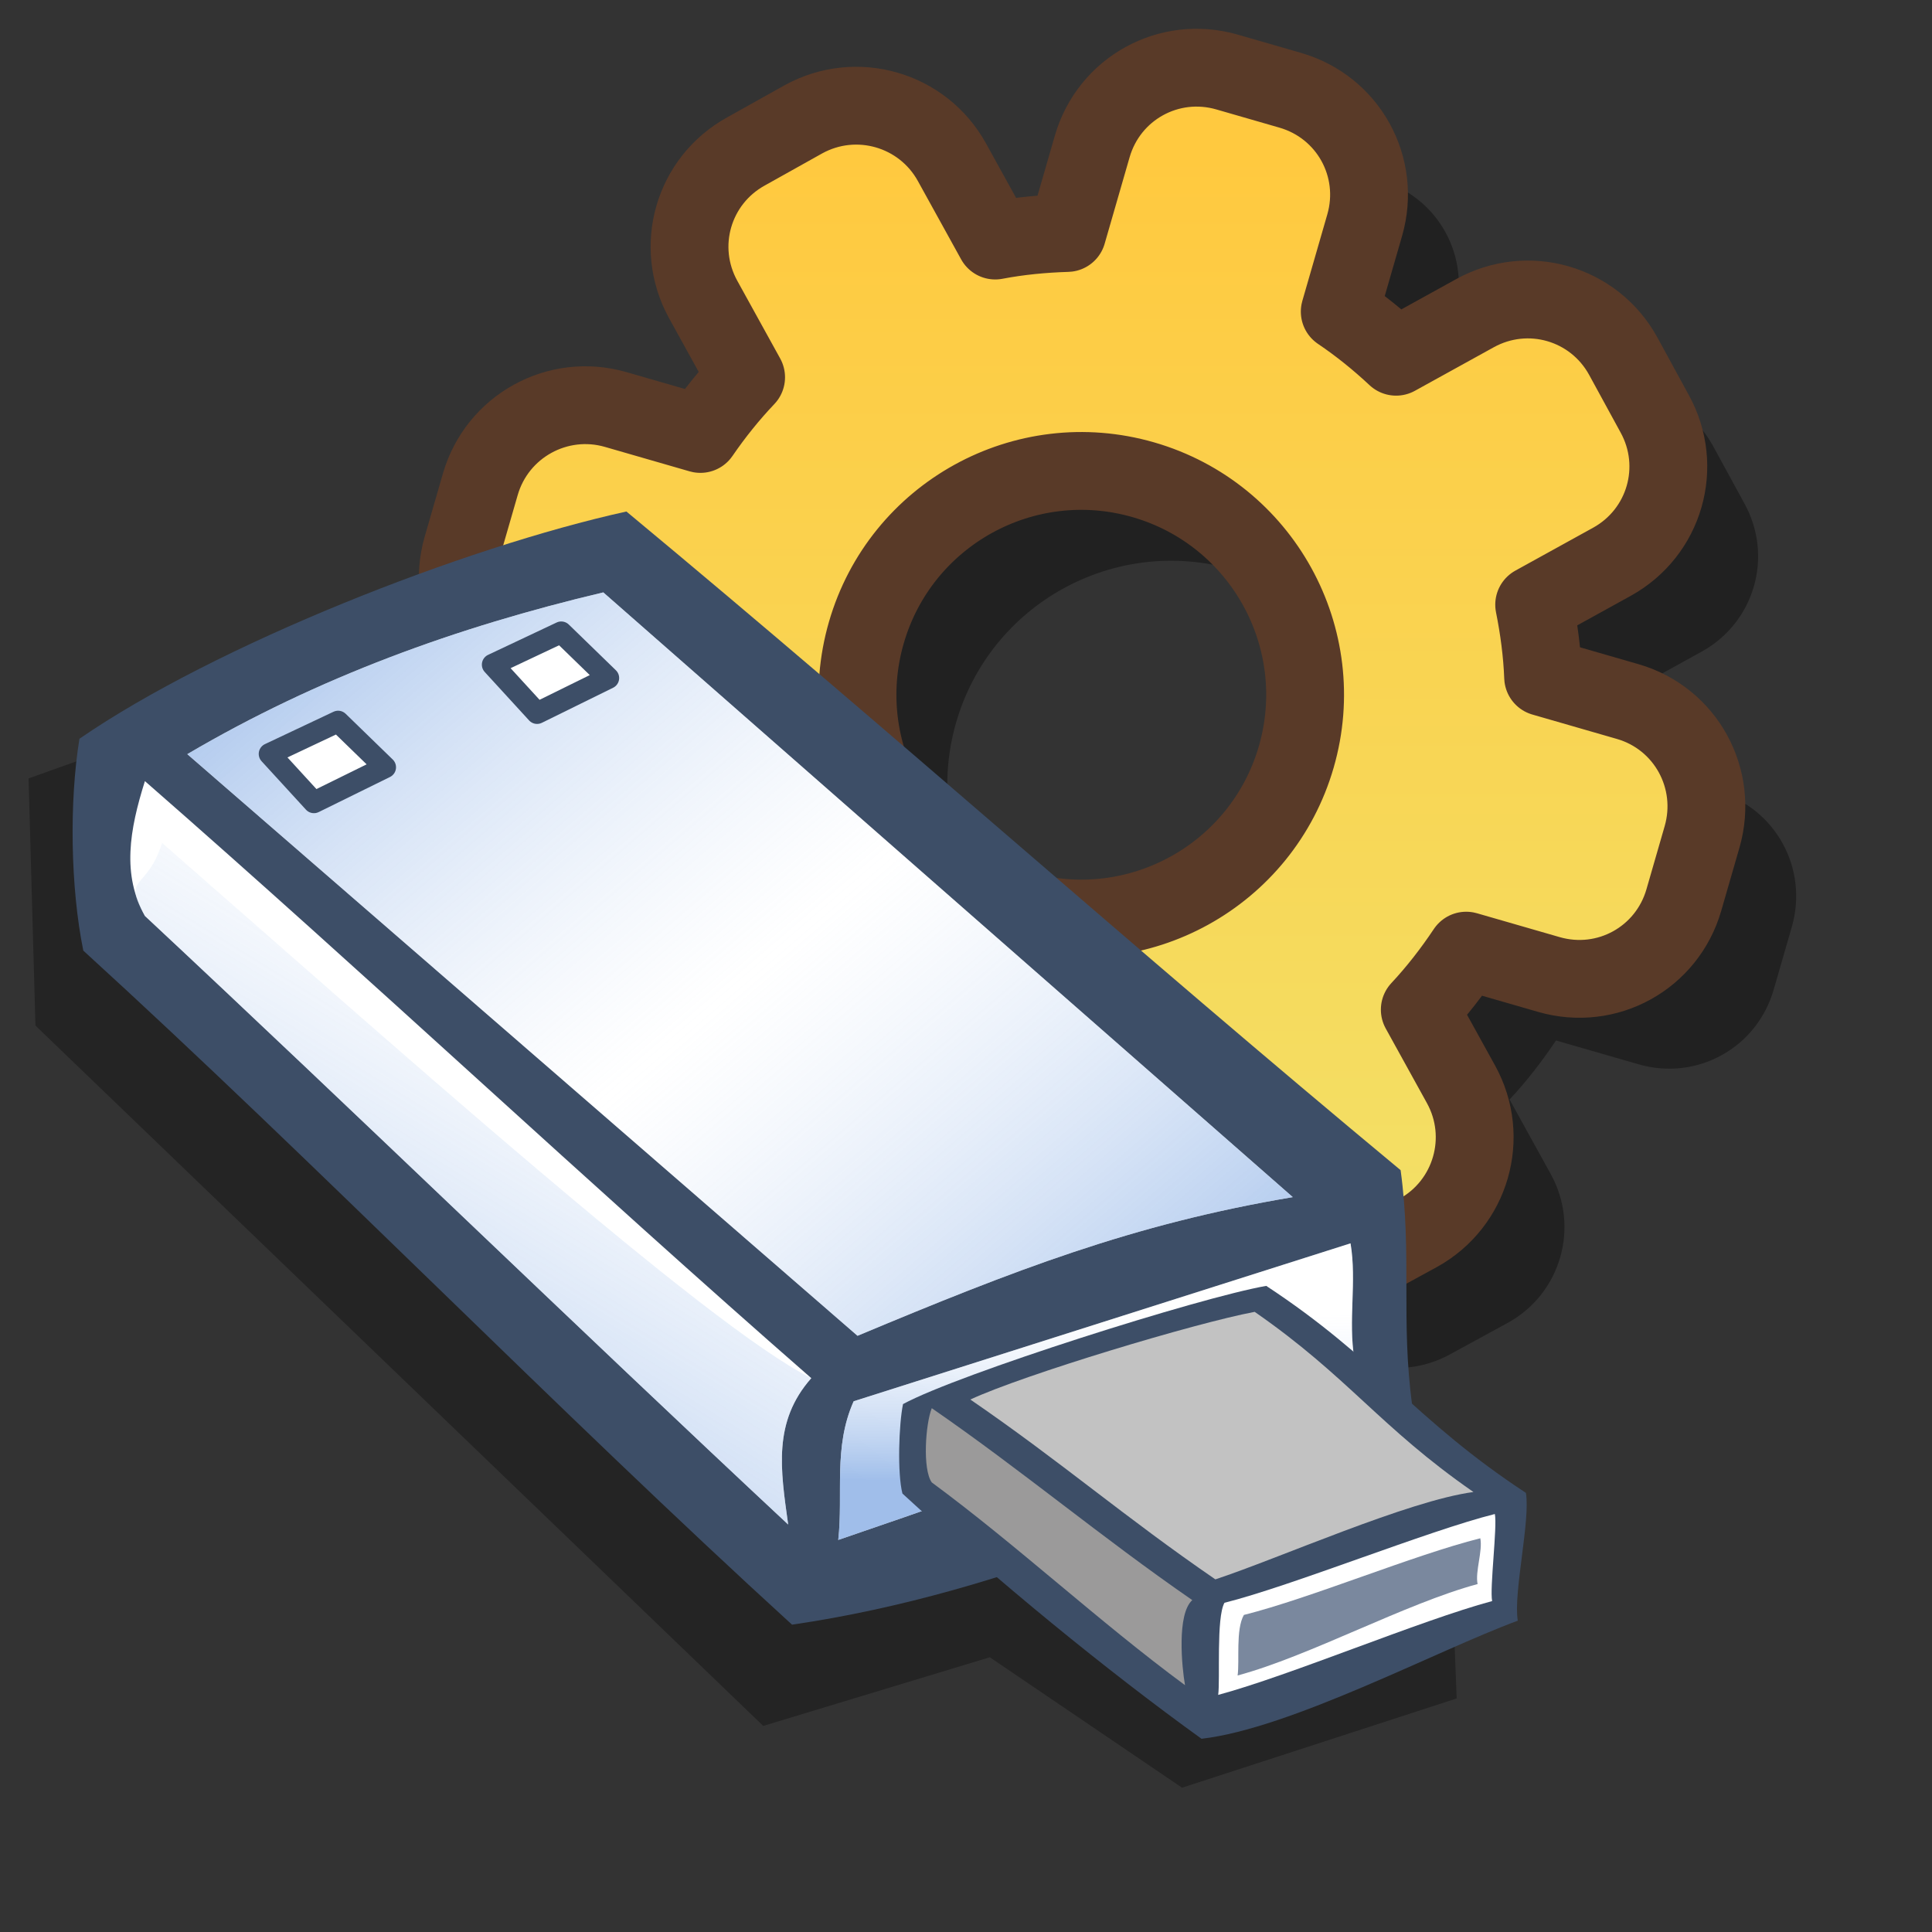
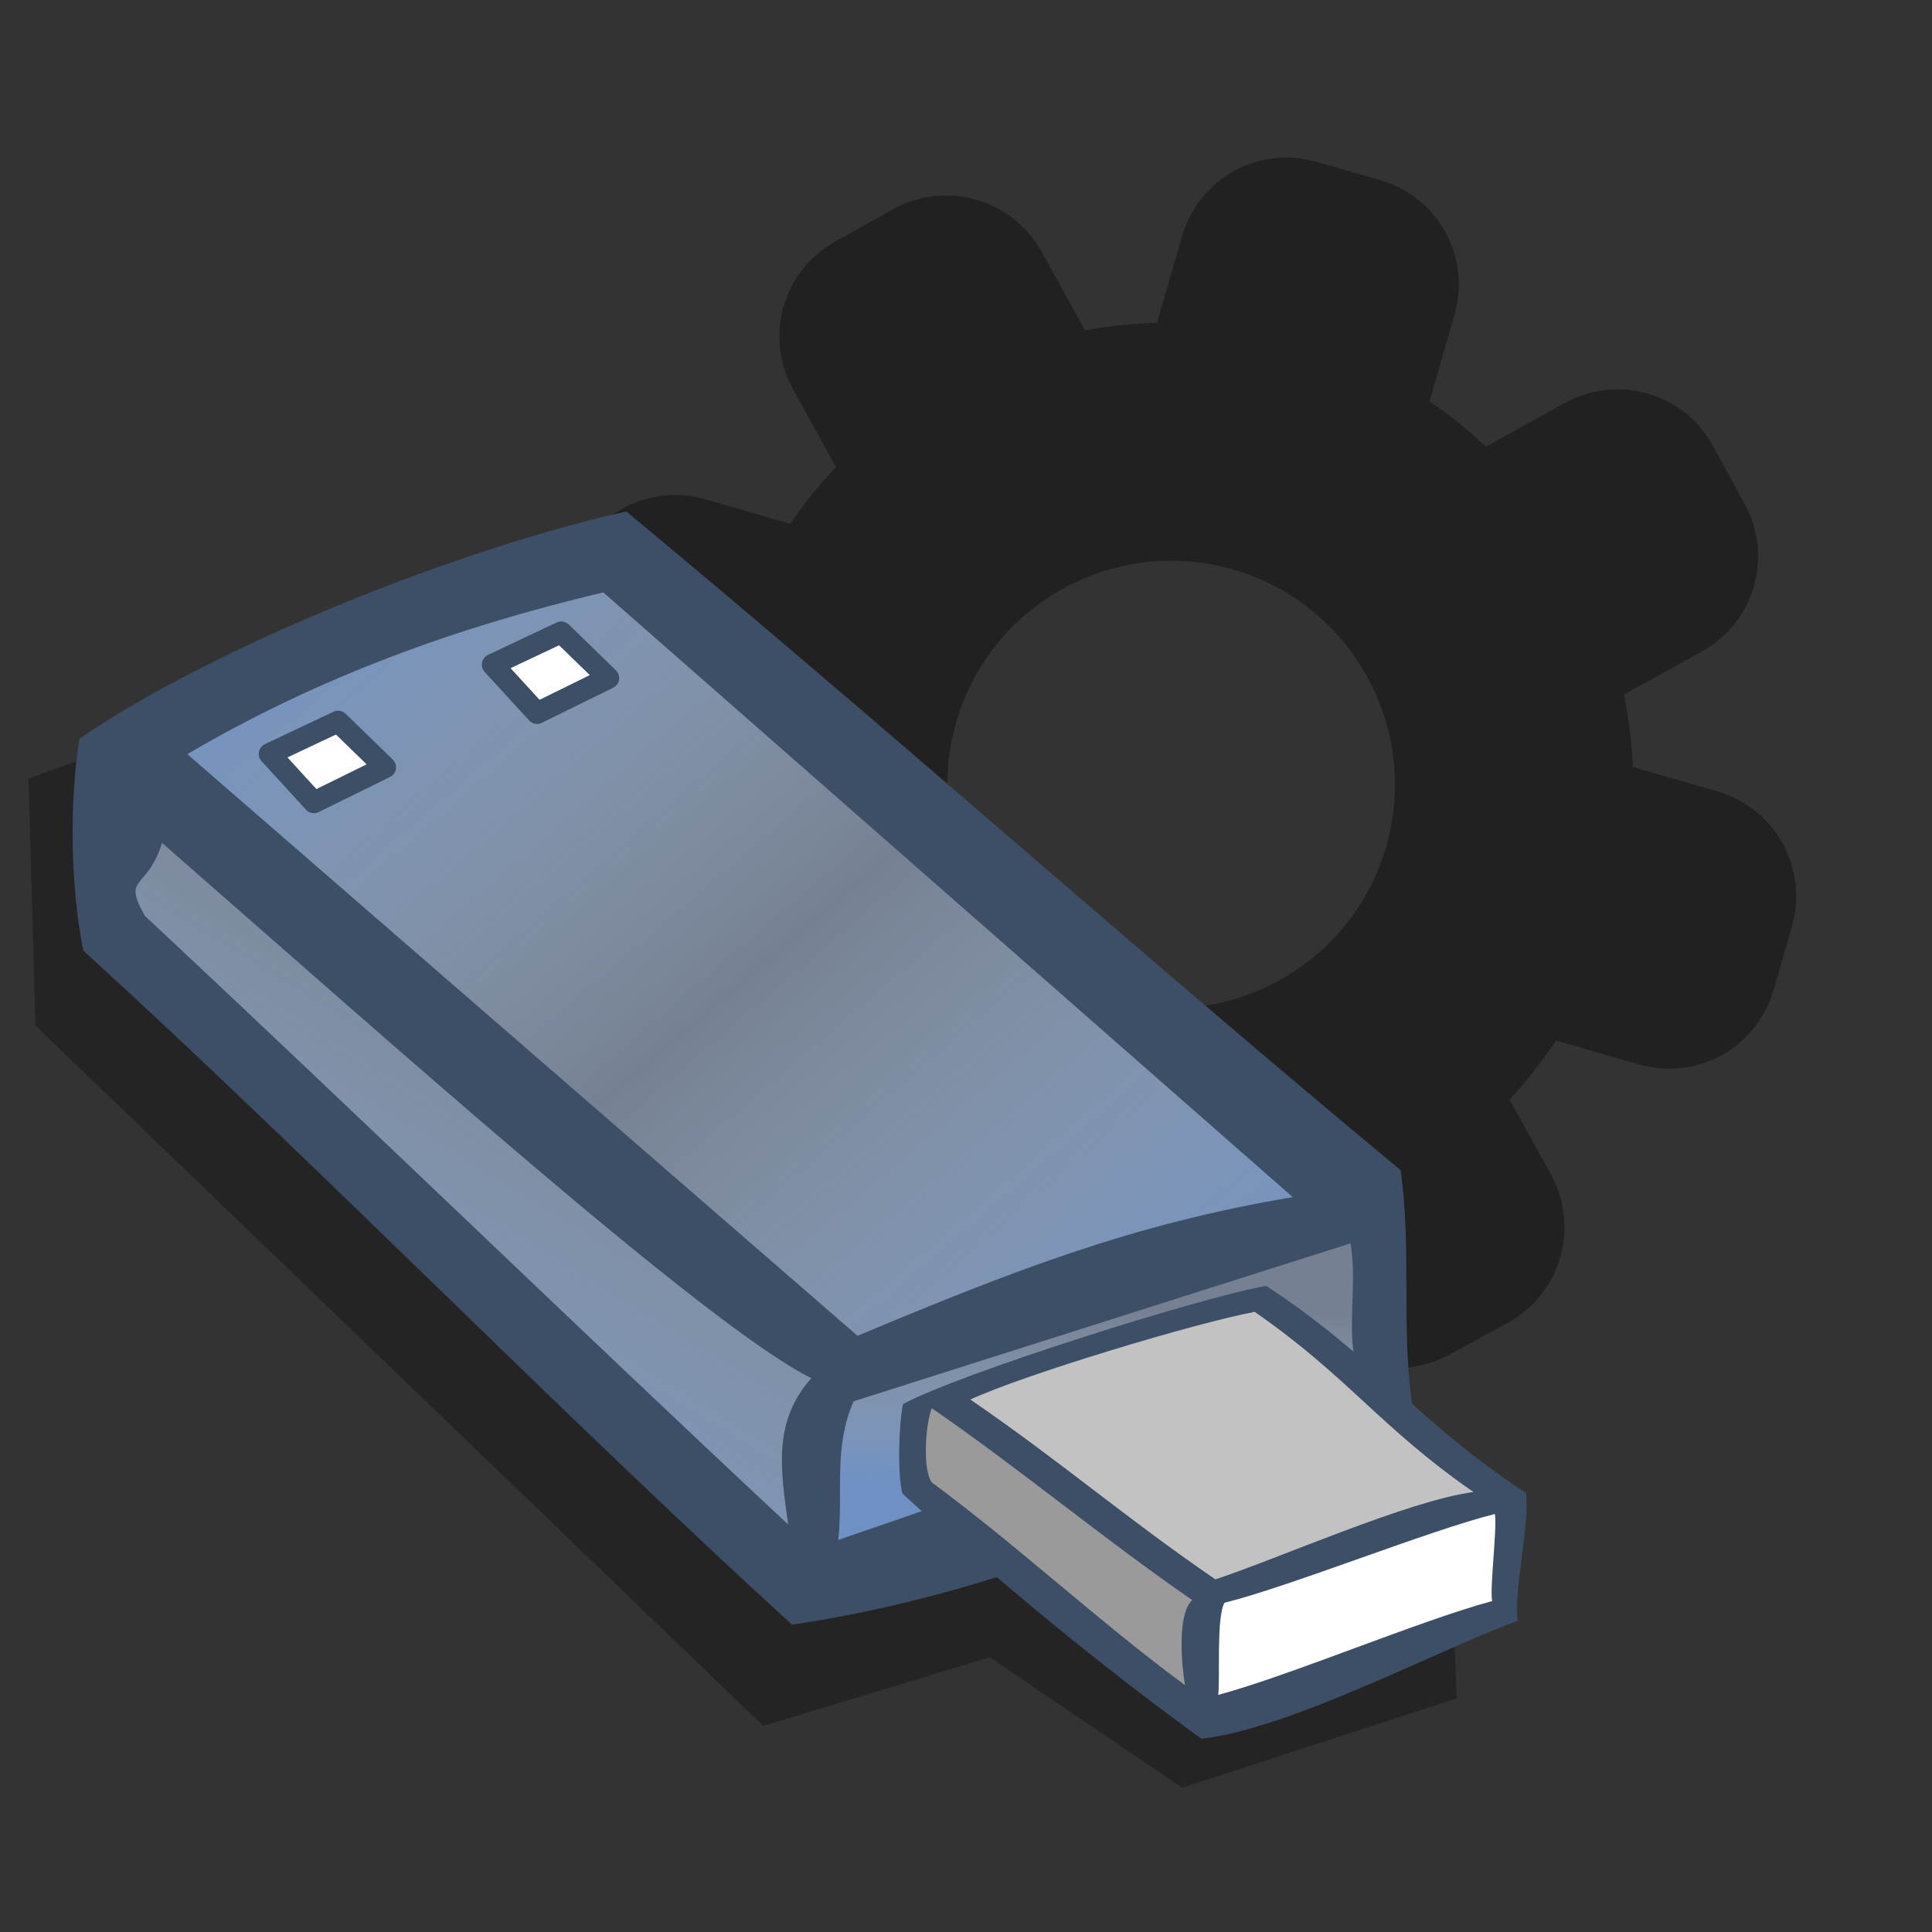
<svg xmlns="http://www.w3.org/2000/svg" xmlns:ns1="http://sodipodi.sourceforge.net/DTD/sodipodi-0.dtd" xmlns:ns2="http://www.inkscape.org/namespaces/inkscape" xmlns:xlink="http://www.w3.org/1999/xlink" width="72pt" height="72pt" id="svg2066" ns1:version="0.32" ns2:version="0.46+devel" ns1:docname="usb-creator.svg" ns2:output_extension="org.inkscape.output.svg.inkscape">
  <rect width="100%" height="100%" fill="#333333" stroke="none" />
  <defs id="defs3">
    <linearGradient id="linearGradient2175">
      <stop offset="0" style="stop-color:#7fa8e3;stop-opacity:0.741;" id="stop2177" />
      <stop offset="1" style="stop-color:#ffffff;stop-opacity:0.29;" id="stop2176" />
    </linearGradient>
    <defs id="defs697">
      <linearGradient id="linearGradient768">
        <stop style="stop-color:#970000;stop-opacity:1;" offset="0" id="stop769" />
        <stop style="stop-color:#ffffff;stop-opacity:0;" offset="1" id="stop770" />
      </linearGradient>
      <linearGradient id="linearGradient762">
        <stop style="stop-color:#7d7d7d;stop-opacity:1;" offset="0" id="stop763" />
        <stop style="stop-color:#ffffff;stop-opacity:1;" offset="1" id="stop764" />
      </linearGradient>
      <linearGradient id="linearGradient734">
        <stop style="stop-color:#7fa8e3;stop-opacity:0.741;" offset="0" id="stop735" />
        <stop style="stop-color:#ffffff;stop-opacity:0.29;" offset="1" id="stop736" />
      </linearGradient>
      <linearGradient id="linearGradient714" x1="0" y1="0.5" x2="1" y2="0.5" gradientUnits="objectBoundingBox" spreadMethod="pad" xlink:href="#linearGradient2175" />
      <linearGradient xlink:href="#linearGradient714" id="linearGradient717" x1="52.699" y1="118.881" x2="27.752" y2="95.902" gradientUnits="userSpaceOnUse" gradientTransform="scale(1.615,0.619)" spreadMethod="pad" />
      <linearGradient xlink:href="#linearGradient734" id="linearGradient719" x1="8.762" y1="64.305" x2="27.938" y2="87.763" gradientUnits="userSpaceOnUse" gradientTransform="matrix(1.615,0,0,0.619,7.394509e-8,-1.278808e-6)" spreadMethod="pad" />
      <linearGradient xlink:href="#linearGradient714" id="linearGradient721" x1="21.656" y1="86.003" x2="33.825" y2="57.582" gradientUnits="userSpaceOnUse" spreadMethod="pad" gradientTransform="matrix(1.066,0,0,0.938,7.394509e-8,-1.278808e-6)" />
      <linearGradient xlink:href="#linearGradient714" id="linearGradient723" x1="43.402" y1="124.643" x2="42.538" y2="116.731" gradientUnits="userSpaceOnUse" gradientTransform="scale(1.519,0.658)" spreadMethod="pad" />
      <linearGradient xlink:href="#linearGradient714" id="linearGradient725" x1="42.164" y1="103.866" x2="46.259" y2="115.265" gradientUnits="userSpaceOnUse" gradientTransform="matrix(1.519,0,0,0.658,7.394509e-8,-1.278808e-6)" spreadMethod="pad" />
      <linearGradient xlink:href="#linearGradient762" id="linearGradient761" x1="28.345" y1="41.448" x2="5.58" y2="27.469" gradientUnits="userSpaceOnUse" spreadMethod="pad" gradientTransform="scale(1.518,0.659)" />
      <linearGradient xlink:href="#linearGradient768" id="linearGradient766" x1="9.884" y1="34.841" x2="-1.722" y2="27.354" gradientUnits="userSpaceOnUse" spreadMethod="pad" gradientTransform="scale(1.619,0.618)" />
    </defs>
    <linearGradient ns2:collect="always" xlink:href="#linearGradient2175" id="linearGradient2174" gradientTransform="matrix(1.501,0,0,1.009,-8.619,-19.497)" x1="12.433" y1="43.177" x2="34.684" y2="60.584" gradientUnits="userSpaceOnUse" spreadMethod="reflect" />
    <linearGradient ns2:collect="always" xlink:href="#linearGradient2175" id="linearGradient2182" gradientTransform="matrix(1.178,0,0,1.286,-8.619,-19.497)" x1="20.774" y1="69.179" x2="34.381" y2="45.145" gradientUnits="userSpaceOnUse" />
    <linearGradient ns2:collect="always" xlink:href="#linearGradient2175" id="linearGradient2191" gradientTransform="matrix(1.624,0,0,0.933,-8.619,-19.497)" x1="44.374" y1="95.73" x2="44.694" y2="85.295" gradientUnits="userSpaceOnUse" />
    <defs id="defs2196">
      <ns1:namedview id="namedview909" />
      <defs id="defs550">
        <linearGradient x1="0" y1="0" x2="1" y2="0" id="linearGradient632" gradientUnits="objectBoundingBox" spreadMethod="pad">
          <stop style="stop-color:#ffb700;stop-opacity:1;" offset="0" id="stop633" />
          <stop style="stop-color:#ffd58f;stop-opacity:0;" offset="1" id="stop634" />
        </linearGradient>
        <linearGradient x1="0" y1="0" x2="1" y2="0" id="linearGradient556" gradientUnits="objectBoundingBox" spreadMethod="pad">
          <stop style="stop-color:#000000;stop-opacity:1;" offset="0" id="stop557" />
          <stop style="stop-color:#bdf2ff;stop-opacity:0.384;" offset="1" id="stop558" />
        </linearGradient>
        <linearGradient id="linearGradient559" xlink:href="#linearGradient632" x1="60.645" y1="19.296" x2="35.371" y2="69.143" gradientUnits="userSpaceOnUse" spreadMethod="pad" />
        <linearGradient xlink:href="#linearGradient632" id="linearGradient631" x1="85.638" y1="17.444" x2="73.916" y2="54.628" gradientUnits="userSpaceOnUse" spreadMethod="pad" gradientTransform="scale(0.741,1.35)" />
      </defs>
    </defs>
    <linearGradient id="linearGradient1828">
      <stop id="stop1829" offset="0" style="stop-color:#ffc93f;stop-opacity:1;" />
      <stop id="stop1830" offset="1" style="stop-color:#f1e36c;stop-opacity:1;" />
    </linearGradient>
    <linearGradient ns2:collect="always" xlink:href="#linearGradient1828" id="linearGradient3682" gradientUnits="userSpaceOnUse" gradientTransform="matrix(1,0,0,1,-0.701,-7.714)" x1="32.051" y1="14.658" x2="32.051" y2="75.934" />
  </defs>
  <ns1:namedview id="base" pagecolor="#ffffff" bordercolor="#666666" borderopacity="1.0" ns2:pageopacity="0.0" ns2:pageshadow="2" ns2:zoom="2" ns2:cx="48.699587" ns2:cy="30.130647" ns2:current-layer="svg2066" ns2:window-width="828" ns2:window-height="536" ns2:window-x="101" ns2:window-y="46" showgrid="false" />
  <g id="g2547" transform="translate(20.119,0.665)">
    <path id="path1858" d="M 45.319,7.378 C 42.432,6.544 39.448,8.191 38.615,11.078 l -1.24,4.296 c -1.213,0.038 -2.405,0.151 -3.58,0.376 l -2.148,-3.89 C 30.195,9.229 26.893,8.276 24.262,9.728 l -2.85,1.593 c -2.631,1.452 -3.577,4.731 -2.125,7.362 l 2.131,3.861 c -0.829,0.873 -1.582,1.81 -2.272,2.816 l -4.203,-1.213 c -2.887,-0.833 -5.9,0.83 -6.734,3.717 l -0.905,3.135 c -0.833,2.887 0.837,5.877 3.724,6.71 l 4.111,1.186 c 0.032,1.257 0.156,2.492 0.388,3.71 l -3.741,2.065 c -2.631,1.452 -3.577,4.731 -2.125,7.362 l 1.593,2.85 c 1.452,2.631 4.731,3.577 7.362,2.125 l 3.681,-2.032 c 0.918,0.872 1.894,1.671 2.959,2.389 l -1.16,4.018 c -0.833,2.887 0.813,5.87 3.701,6.704 l 3.135,0.905 c 2.887,0.833 5.87,-0.813 6.704,-3.701 l 1.166,-4.041 c 1.273,-0.041 2.515,-0.181 3.746,-0.428 l 2.032,3.681 c 1.452,2.631 4.731,3.577 7.362,2.125 l 2.866,-1.563 c 2.631,-1.452 3.584,-4.754 2.132,-7.385 l -2.049,-3.711 c 0.846,-0.906 1.608,-1.886 2.306,-2.932 l 4.111,1.186 c 2.887,0.833 5.87,-0.813 6.704,-3.701 l 0.905,-3.135 c 0.833,-2.887 -0.807,-5.893 -3.694,-6.727 l -4.203,-1.213 c -0.048,-1.223 -0.208,-2.416 -0.445,-3.6 l 3.861,-2.131 c 2.631,-1.452 3.577,-4.731 2.125,-7.362 L 64.996,21.485 c -1.452,-2.631 -4.731,-3.577 -7.362,-2.125 l -3.92,2.164 c -0.872,-0.815 -1.797,-1.565 -2.8,-2.242 l 1.24,-4.296 C 52.988,12.099 51.341,9.116 48.454,8.283 L 45.319,7.378 z M 41.157,27.637 c 5.897,1.702 9.302,7.869 7.599,13.766 -1.702,5.897 -7.869,9.302 -13.766,7.599 -5.897,-1.702 -9.302,-7.869 -7.599,-13.766 1.702,-5.897 7.869,-9.302 13.766,-7.599 z" style="fill:#000000;fill-opacity:0.344;stroke:none" />
-     <path id="path1856" d="m 40.856,2.915 c -2.887,-0.833 -5.87,0.813 -6.704,3.701 l -1.24,4.296 c -1.213,0.038 -2.405,0.151 -3.58,0.376 l -2.148,-3.89 c -1.452,-2.631 -4.754,-3.584 -7.385,-2.132 l -2.85,1.593 c -2.631,1.452 -3.577,4.731 -2.125,7.362 l 2.131,3.861 c -0.829,0.873 -1.582,1.81 -2.272,2.816 l -4.203,-1.213 C 7.593,18.85 4.58,20.513 3.747,23.4 l -0.905,3.135 c -0.833,2.887 0.837,5.877 3.724,6.71 l 4.111,1.186 c 0.032,1.257 0.156,2.492 0.388,3.71 l -3.741,2.065 c -2.631,1.452 -3.577,4.731 -2.125,7.362 l 1.593,2.85 c 1.452,2.631 4.731,3.577 7.362,2.125 l 3.681,-2.032 c 0.918,0.872 1.894,1.671 2.959,2.389 l -1.16,4.018 c -0.833,2.887 0.813,5.87 3.701,6.704 l 3.135,0.905 c 2.887,0.833 5.87,-0.813 6.704,-3.701 l 1.166,-4.041 c 1.273,-0.041 2.515,-0.181 3.746,-0.428 l 2.032,3.681 c 1.452,2.631 4.731,3.577 7.362,2.125 l 2.866,-1.563 c 2.631,-1.452 3.584,-4.754 2.132,-7.385 l -2.049,-3.711 c 0.846,-0.906 1.608,-1.886 2.306,-2.932 l 4.111,1.186 c 2.887,0.833 5.87,-0.813 6.704,-3.701 l 0.905,-3.135 c 0.833,-2.887 -0.807,-5.893 -3.694,-6.727 l -4.203,-1.213 c -0.048,-1.223 -0.208,-2.416 -0.445,-3.6 l 3.861,-2.131 c 2.631,-1.452 3.577,-4.731 2.125,-7.362 L 60.534,17.022 c -1.452,-2.631 -4.731,-3.577 -7.362,-2.125 l -3.92,2.164 c -0.872,-0.815 -1.797,-1.565 -2.8,-2.242 l 1.24,-4.296 C 48.525,7.636 46.878,4.653 43.991,3.82 L 40.856,2.915 z M 36.694,23.174 c 5.897,1.702 9.302,7.869 7.599,13.766 -1.702,5.897 -7.869,9.302 -13.766,7.599 -5.897,-1.702 -9.302,-7.869 -7.599,-13.766 1.702,-5.897 7.869,-9.302 13.766,-7.599 z" style="fill:url(#linearGradient3682);fill-opacity:1;stroke:#593a28;stroke-width:3.867;stroke-linecap:round;stroke-linejoin:round;stroke-miterlimit:4;stroke-opacity:1" />
  </g>
  <g ns2:label="Layer 1" ns2:groupmode="layer" id="layer1" />
  <g id="g3520" transform="matrix(0.887,0,0,0.887,-1.613,11.827)">
    <path id="path2322" d="M 8.804,28.35 3.419,30.273 3.804,44.119 44.574,83.351 57.266,79.505 68.036,86.812 83.421,81.812 83.036,71.812 8.804,28.35 z" style="fill:#000000;fill-opacity:0.294;fill-rule:evenodd;stroke:none" />
    <path ns1:nodetypes="ccccccc" id="path2083" d="M 6.485,39.919 C 19.575,51.859 33.098,65.74 46.188,77.68 58.487,75.882 69.708,70.631 80.928,65.381 c -0.647,-4.747 0,-8.415 -0.647,-13.162 C 65.033,39.559 52.158,27.979 36.91,15.321 27.775,17.334 13.893,22.801 6.269,28.051 5.694,31.576 5.766,36.395 6.485,39.919 z" style="fill:#3d4e67;fill-opacity:1;fill-rule:evenodd;stroke:none" />
-     <path ns1:nodetypes="ccccc" id="path2077" d="M 12.311,28.914 C 24.826,39.775 37.341,50.636 49.856,61.497 58.631,57.829 65.248,55.239 74.239,53.729 61.364,42.437 48.49,31.144 35.615,19.852 27.415,21.794 19.647,24.599 12.311,28.914 z" style="fill:#ffffff;fill-opacity:1;fill-rule:evenodd;stroke:none" />
-     <path ns1:nodetypes="ccccc" id="path2078" d="m 9.937,30.425 c 12.515,10.933 24.814,22.513 37.329,33.445 -2.158,2.445 -1.726,5.107 -1.295,8.2 -11.868,-11.077 -24.167,-23.016 -36.035,-34.093 -1.295,-2.302 -0.863,-4.819 0,-7.552 z" style="fill:#ffffff;fill-opacity:1;fill-rule:evenodd;stroke:none" />
-     <path ns1:nodetypes="ccccc" id="path2079" d="m 49.64,65.165 c -1.151,2.589 -0.575,5.179 -0.863,7.768 9.926,-3.381 18.988,-6.761 28.914,-10.142 -0.36,-2.158 0.144,-4.316 -0.216,-6.473 -9.278,2.949 -18.557,5.898 -27.835,8.847 z" style="fill:#ffffff;fill-opacity:1;fill-rule:evenodd;stroke:none" />
    <path ns1:nodetypes="ccccc" id="path2183" d="m 49.64,65.165 c -1.151,2.589 -0.575,5.179 -0.863,7.768 9.926,-3.381 18.988,-6.761 28.914,-10.142 -0.36,-2.158 0.144,-4.316 -0.216,-6.473 -9.278,2.949 -18.557,5.898 -27.835,8.847 z" style="fill:url(#linearGradient2191);fill-opacity:1;fill-rule:evenodd;stroke:none" />
    <path ns1:nodetypes="ccccccc" id="path2166" d="m 52.373,70.335 c 5.327,4.903 11.427,9.898 16.754,13.737 5.005,-0.578 13.152,-4.929 17.718,-6.616 -0.263,-1.526 0.716,-5.634 0.453,-7.16 -6.205,-4.069 -8.341,-7.526 -14.546,-11.595 -3.717,0.647 -17.244,4.934 -20.347,6.622 -0.234,1.133 -0.324,3.88 -0.032,5.013 z" style="fill:#3d4e67;fill-opacity:1;fill-rule:evenodd;stroke:none" />
    <path ns1:nodetypes="ccccc" id="path2167" d="m 56.176,65.067 c 5.093,3.491 8.634,6.583 13.727,10.075 3.571,-1.179 10.8,-4.408 14.458,-4.894 C 79.122,66.618 77.344,63.786 72.105,60.156 68.768,60.781 59.161,63.679 56.176,65.067 z" style="fill:#c2c2c2;fill-opacity:1;fill-rule:evenodd;stroke:none" />
    <path ns1:nodetypes="ccccc" id="path2168" d="m 54.016,65.552 c 5.093,3.515 9.501,7.237 14.594,10.752 -0.878,0.786 -0.583,3.772 -0.407,4.766 -4.83,-3.561 -9.357,-7.798 -14.187,-11.359 -0.527,-0.74 -0.351,-3.28 0,-4.158 z" style="fill:#9b9a9a;fill-opacity:1;fill-rule:evenodd;stroke:none" />
    <path ns1:nodetypes="ccccc" id="path2169" d="m 70.412,76.454 c -0.468,0.832 -0.234,4.327 -0.351,5.16 4.039,-1.087 11.308,-4.17 15.347,-5.257 -0.146,-0.694 0.297,-4.183 0.151,-4.877 -3.776,0.948 -11.371,4.026 -15.147,4.974 z" style="fill:#ffffff;fill-opacity:1;fill-rule:evenodd;stroke:none" />
    <path ns1:nodetypes="ccccc" id="path2170" d="M 12.311,28.914 C 24.826,39.775 37.341,50.636 49.856,61.497 58.631,57.829 65.248,55.239 74.239,53.729 61.364,42.437 48.49,31.144 35.615,19.852 27.415,21.794 19.647,24.599 12.311,28.914 z" style="fill:url(#linearGradient2174);fill-opacity:1;fill-rule:evenodd;stroke:none" />
    <path ns1:nodetypes="ccccc" id="path2178" d="M 10.899,33.887 C 23.414,44.819 41.483,61.015 47.267,63.87 45.109,66.316 45.541,68.977 45.972,72.07 34.104,60.993 21.805,49.054 9.937,37.977 c -1.295,-2.302 0.098,-1.357 0.962,-4.091 z" style="fill:url(#linearGradient2182);fill-opacity:1;fill-rule:evenodd;stroke:none" />
    <path ns1:nodetypes="ccccc" id="path2194" d="m 16.919,28.9 3.84,-1.813 2.638,2.562 -3.992,1.965 -2.486,-2.714 z" style="fill:#ffffff;fill-opacity:1;fill-rule:nonzero;stroke:#3d4e67;stroke-width:1.213;stroke-linecap:round;stroke-linejoin:round;stroke-miterlimit:4;stroke-opacity:1" />
    <path ns1:nodetypes="ccccc" id="rect2192" d="m 29.419,23.9 3.84,-1.813 2.638,2.562 -3.992,1.965 -2.486,-2.714 z" style="fill:#ffffff;fill-opacity:1;fill-rule:nonzero;stroke:#3d4e67;stroke-width:1.213;stroke-linecap:round;stroke-linejoin:round;stroke-miterlimit:4;stroke-opacity:1" />
-     <path ns1:nodetypes="ccccc" id="path2321" d="m 71.5,77.134 c -0.468,0.832 -0.234,2.56 -0.351,3.392 4.039,-1.087 9.404,-4.034 13.444,-5.121 -0.146,-0.694 0.297,-1.871 0.151,-2.565 -3.776,0.948 -9.468,3.346 -13.243,4.294 z" style="fill:#7a889e;fill-opacity:1;fill-rule:evenodd;stroke:none" />
  </g>
</svg>